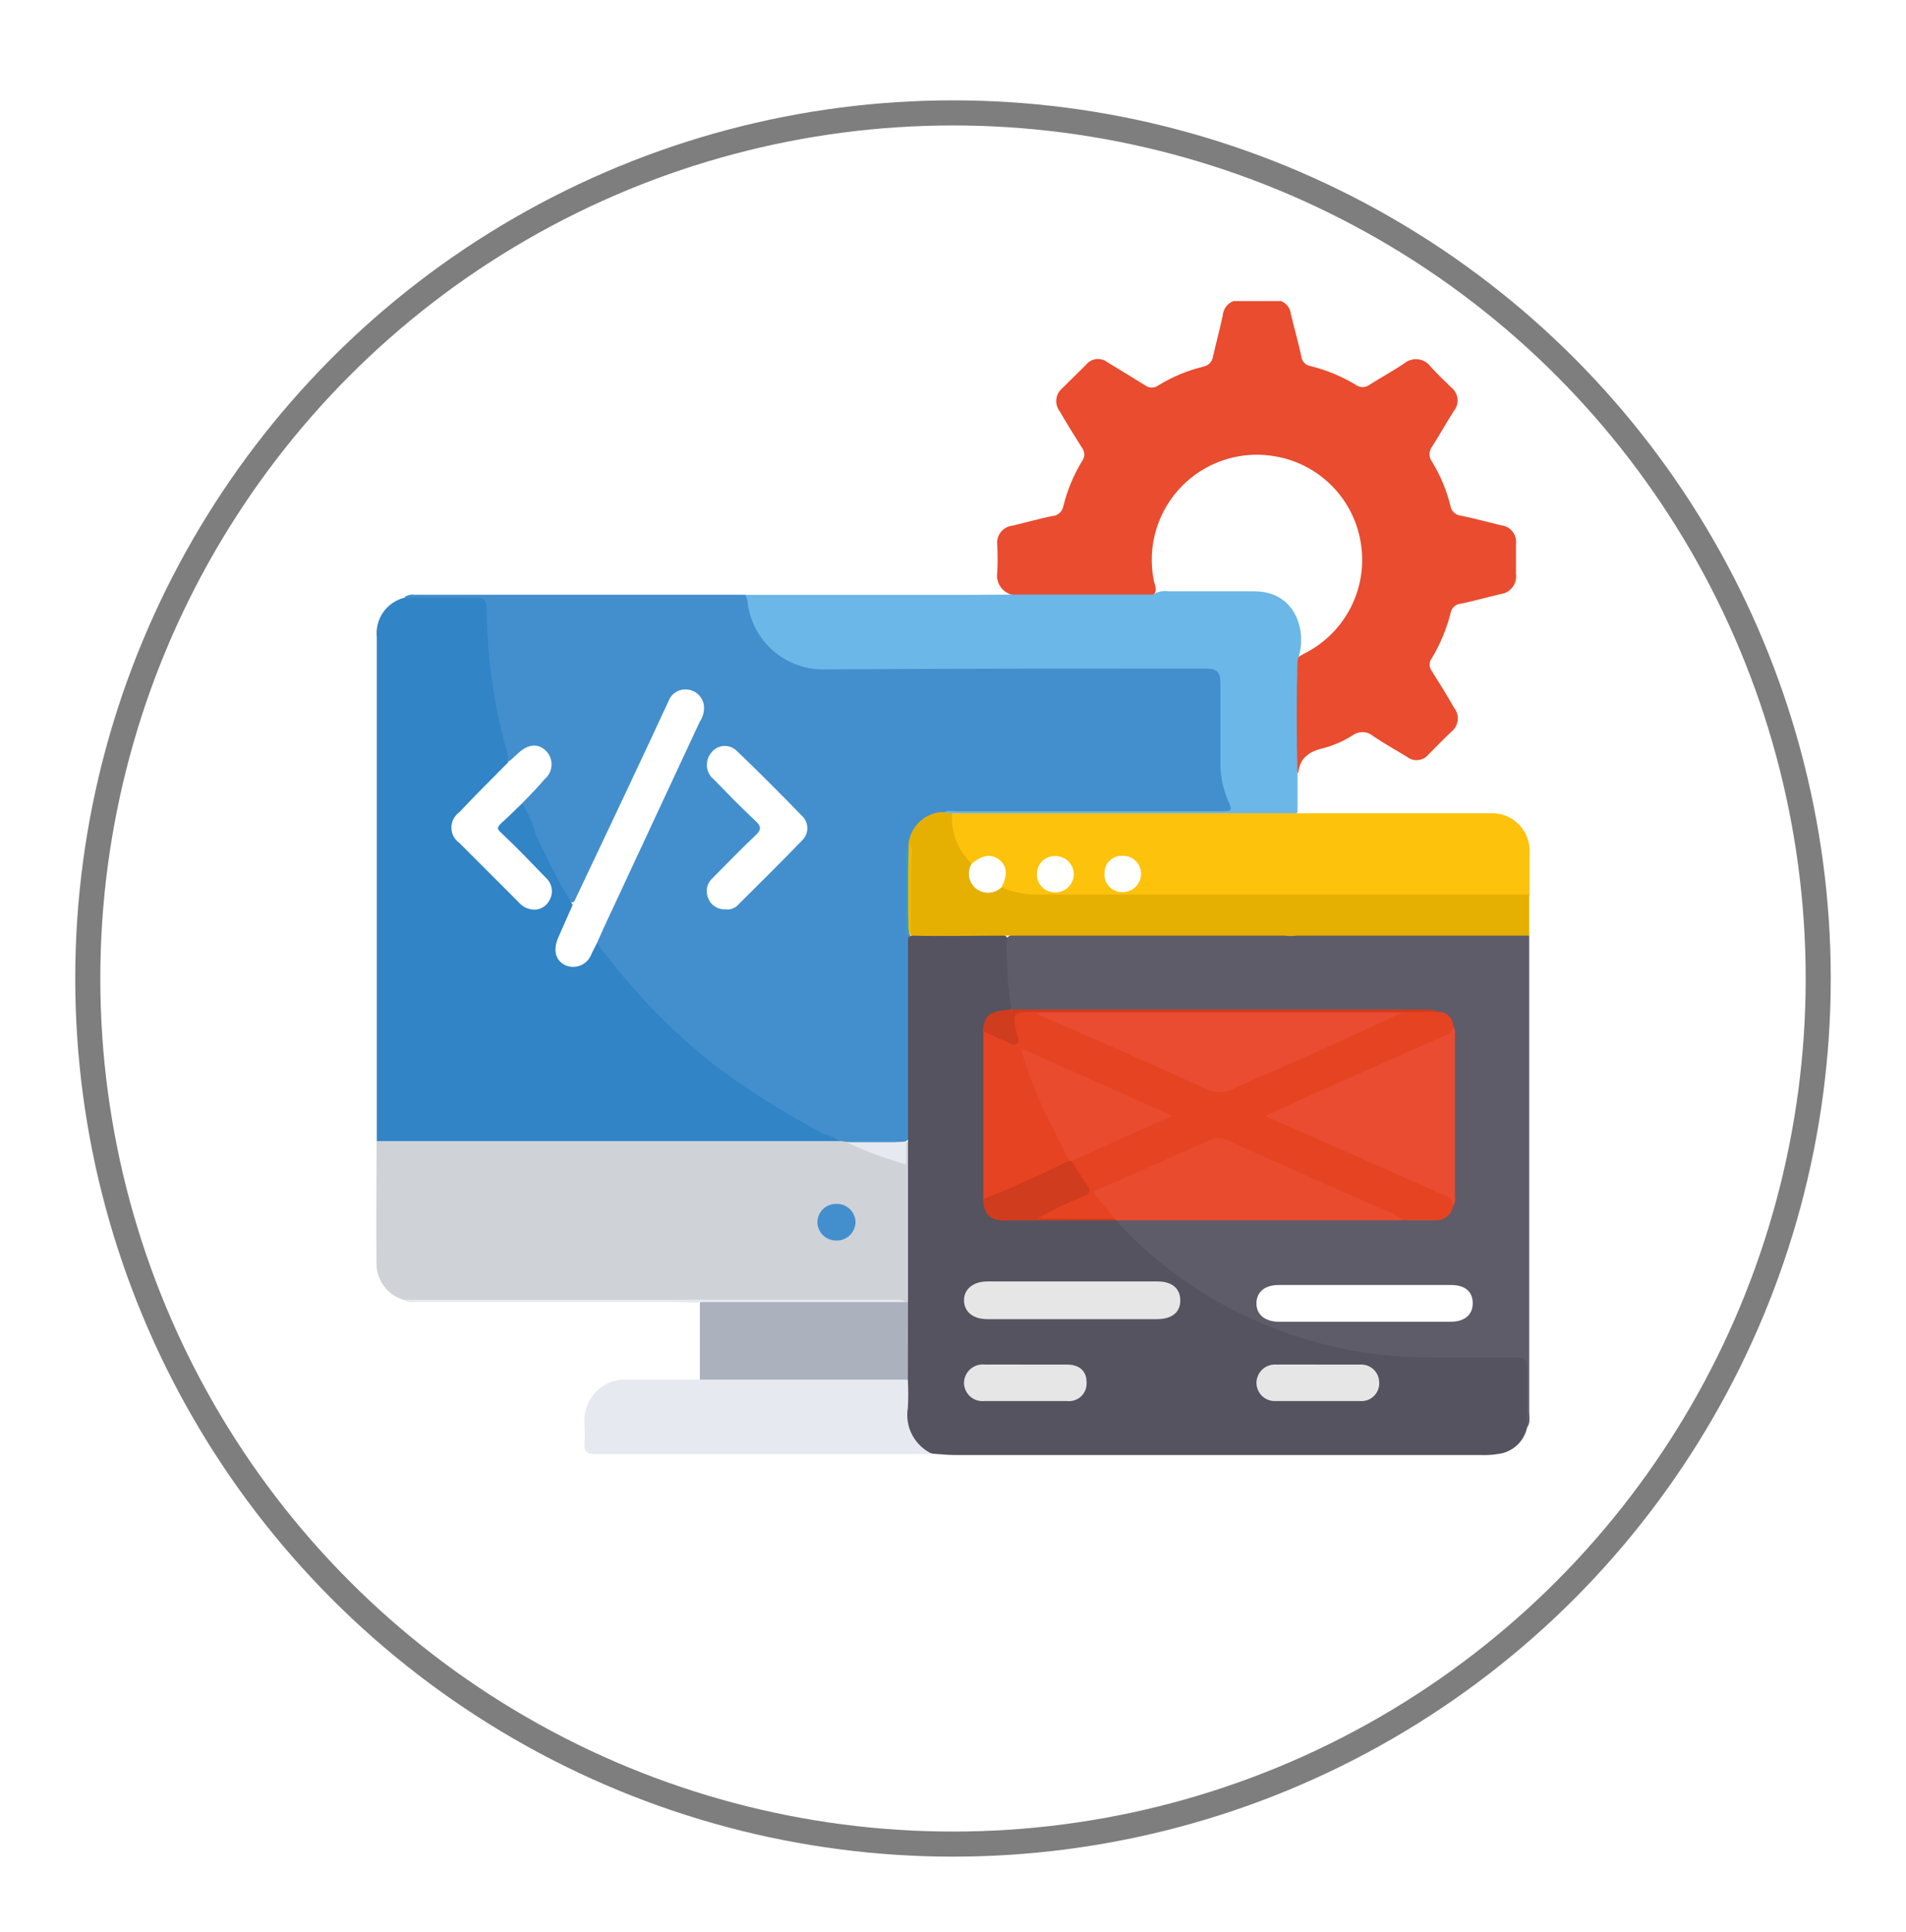
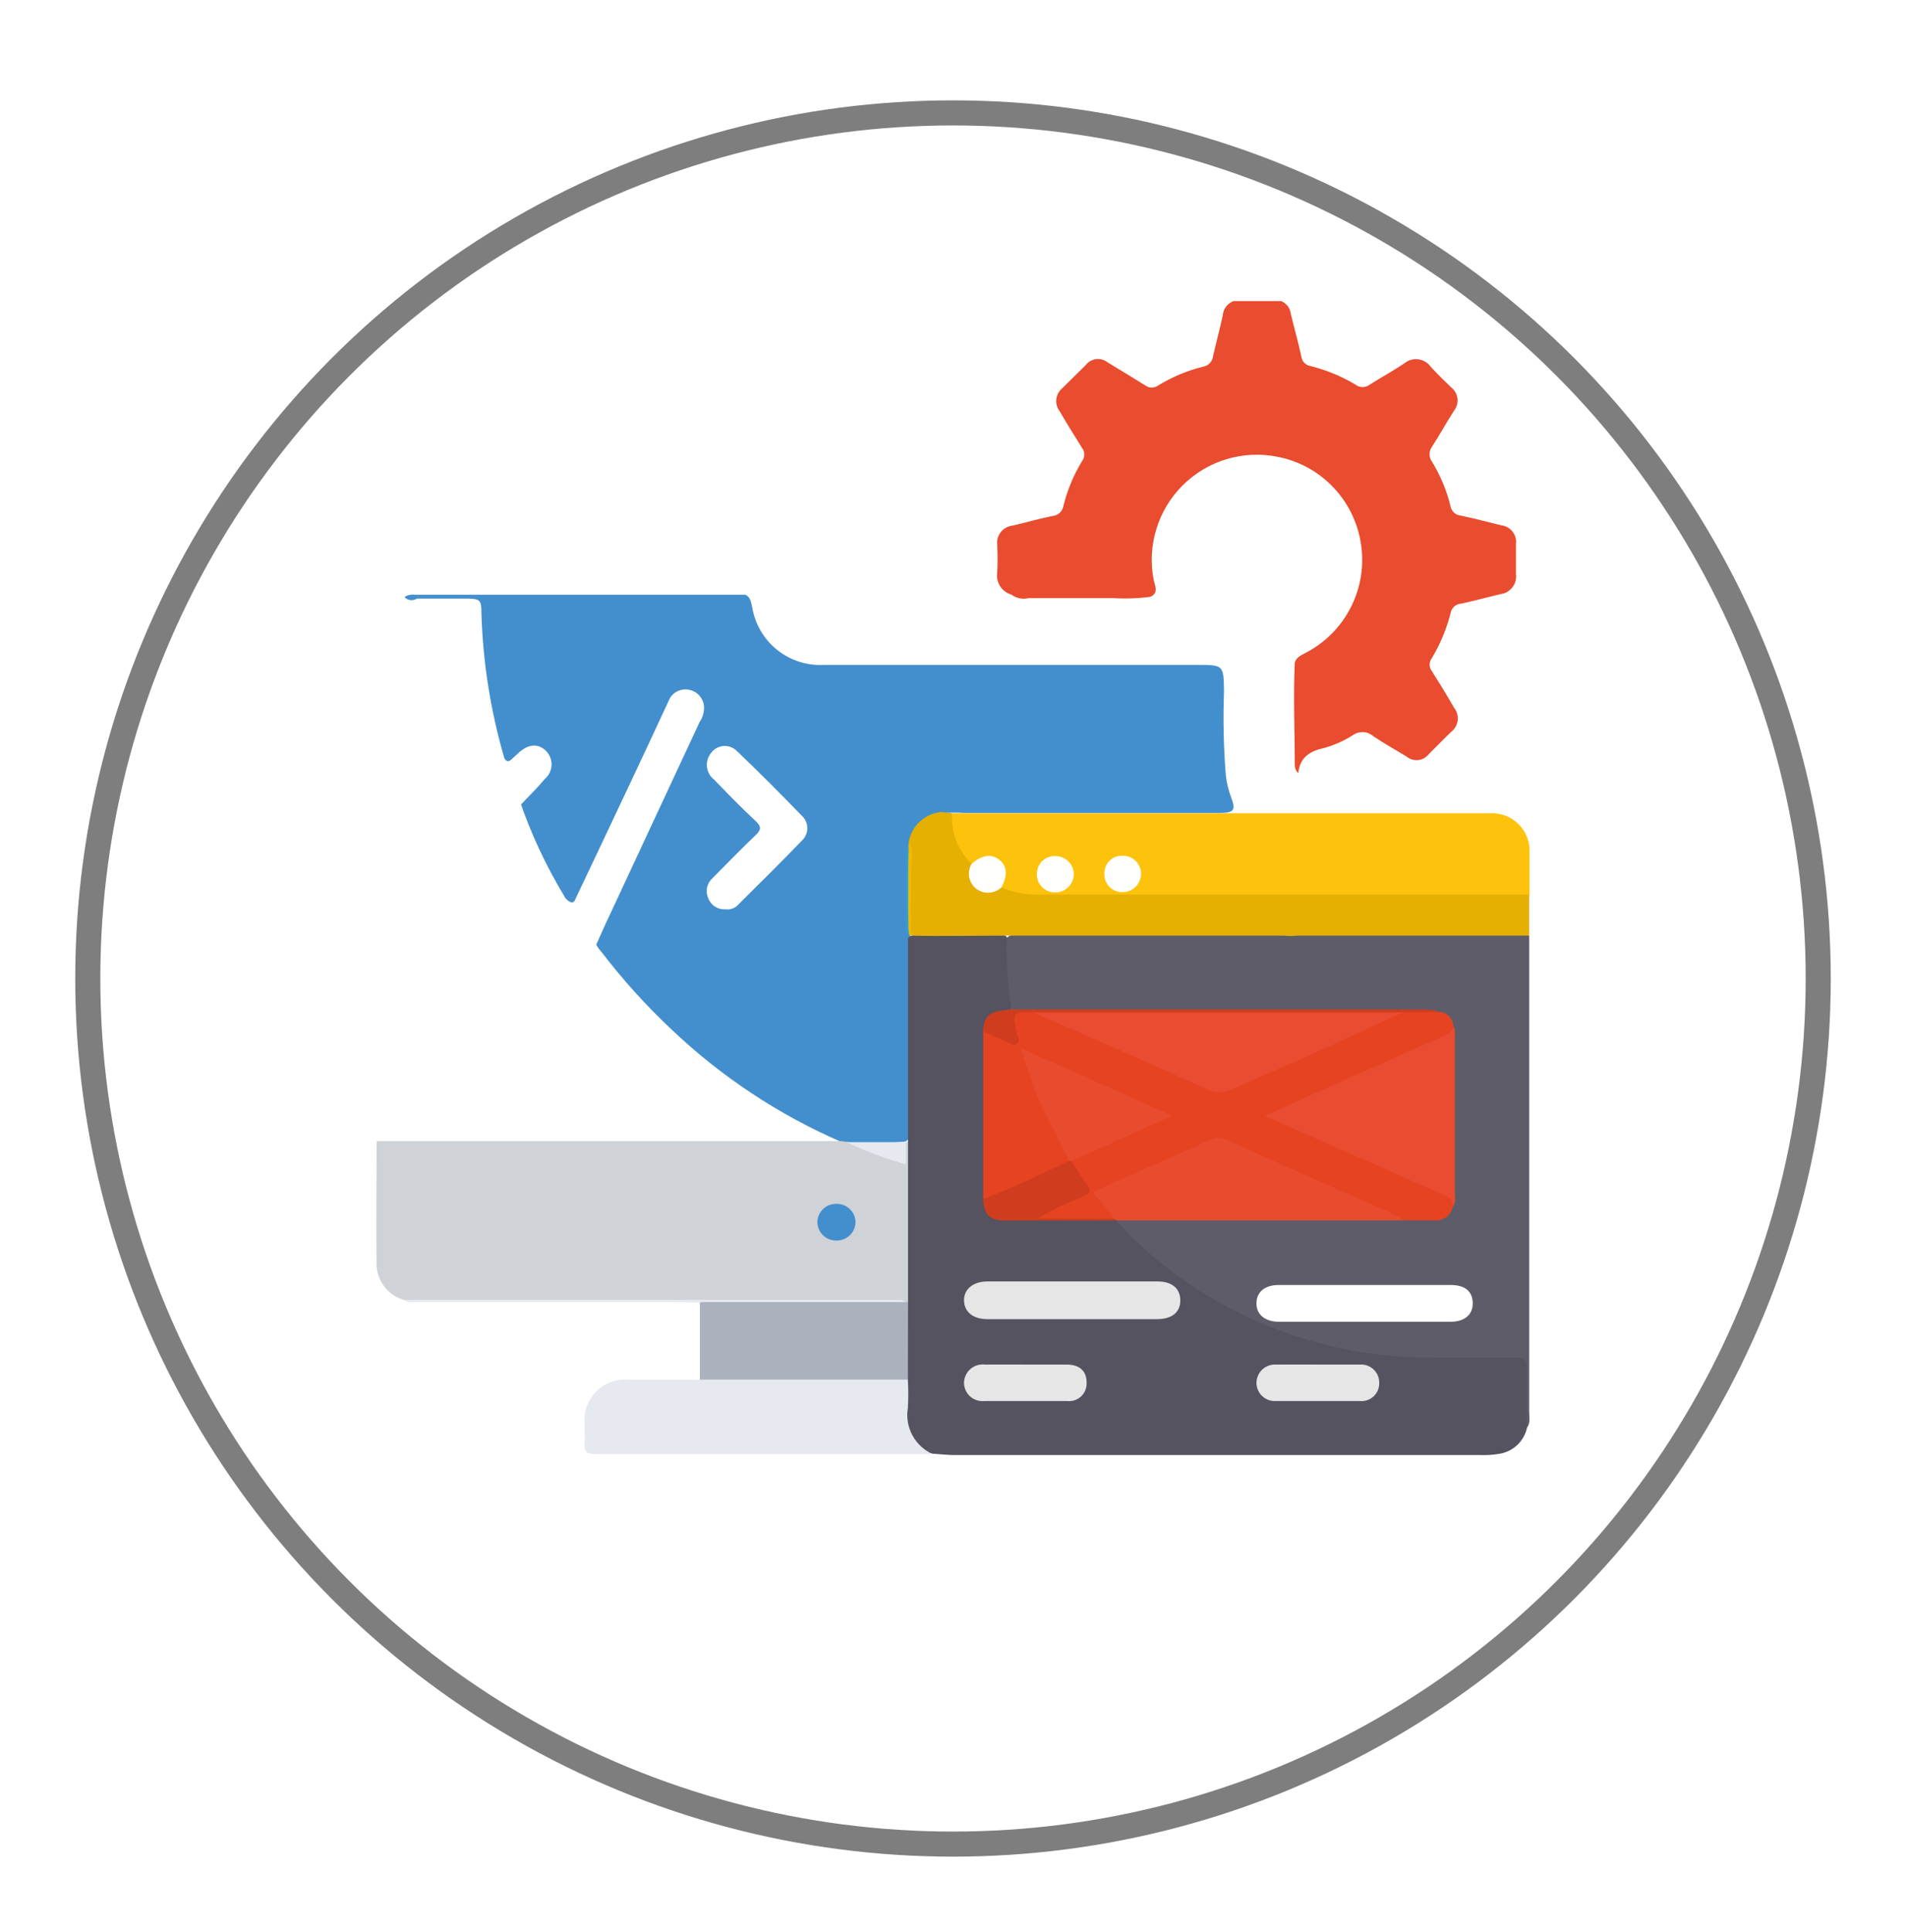
<svg xmlns="http://www.w3.org/2000/svg" width="76" height="77" viewBox="0 0 76 77" fill="none">
  <g filter="url(#filter0_d_399_193)">
    <circle cx="38" cy="35" r="35" fill="white" />
    <circle cx="38" cy="35" r="34.5" stroke="#7E7E7E" />
  </g>
  <g clip-path="url(#clip0_399_193)">
    <path d="M16.129 23.796C16.249 23.715 16.396 23.682 16.54 23.704H29.722C29.949 23.814 29.949 24.035 29.998 24.232C30.114 24.891 30.466 25.485 30.989 25.903C31.512 26.321 32.17 26.534 32.838 26.501H47.738C48.787 26.501 48.793 26.501 48.806 27.569C48.766 28.683 48.79 29.8 48.879 30.912C48.914 31.212 48.986 31.506 49.094 31.789C49.284 32.286 49.198 32.402 48.652 32.402H38.426C38.19 32.387 37.952 32.387 37.715 32.402C37.379 32.418 37.058 32.549 36.806 32.772C36.554 32.995 36.386 33.297 36.329 33.629C36.321 33.682 36.307 33.733 36.286 33.782C36.224 34.9 36.224 36.02 36.286 37.138V37.224C36.299 37.282 36.31 37.342 36.316 37.401C36.353 39.904 36.316 42.413 36.316 44.916C36.327 45.075 36.3 45.235 36.237 45.382C36.203 45.432 36.156 45.472 36.102 45.499C35.338 45.581 34.568 45.6 33.801 45.554C33.723 45.553 33.645 45.543 33.568 45.523C31.053 44.435 28.75 42.91 26.765 41.021C25.759 40.076 24.832 39.05 23.993 37.954C23.862 37.813 23.76 37.649 23.692 37.469C23.997 36.566 24.381 35.691 24.839 34.856C25.792 32.787 26.753 30.726 27.722 28.673C27.8 28.532 27.852 28.378 27.876 28.219C27.89 28.096 27.868 27.972 27.811 27.863C27.754 27.753 27.666 27.664 27.557 27.605C27.454 27.542 27.333 27.514 27.213 27.528C27.093 27.541 26.981 27.594 26.894 27.679C26.756 27.811 26.649 27.972 26.581 28.151C25.447 30.605 24.275 33.059 23.152 35.555C23.073 35.727 23.018 35.923 22.797 35.972C22.727 35.95 22.664 35.914 22.61 35.865C22.556 35.816 22.513 35.757 22.484 35.69C21.768 34.504 21.18 33.246 20.73 31.936C20.73 31.654 20.987 31.519 21.153 31.323C21.343 31.156 21.514 30.969 21.662 30.764C21.757 30.648 21.806 30.5 21.799 30.349C21.792 30.199 21.73 30.056 21.625 29.948C21.513 29.849 21.368 29.793 21.217 29.793C21.067 29.793 20.922 29.849 20.809 29.948C20.674 30.034 20.576 30.163 20.447 30.255C20.319 30.347 20.19 30.402 20.104 30.2C19.557 28.32 19.252 26.378 19.196 24.422C19.196 23.906 19.147 23.863 18.583 23.857H16.626C16.509 23.937 16.288 23.968 16.129 23.796Z" fill="#438FCD" />
    <path d="M36.206 45.511V38.432C36.206 38.082 36.206 37.733 36.206 37.383C36.258 37.335 36.321 37.298 36.388 37.275C36.456 37.252 36.527 37.243 36.598 37.248C37.721 37.248 38.843 37.218 39.966 37.248C40.026 37.262 40.083 37.289 40.132 37.328C40.132 37.365 40.199 37.401 40.199 37.451C40.236 38.352 40.365 39.248 40.383 40.15C40.309 40.321 40.144 40.328 39.99 40.37C39.457 40.53 39.377 40.653 39.297 41.229C39.297 43.395 39.297 45.523 39.297 47.719C39.402 48.333 39.567 48.474 40.224 48.492C41.598 48.523 42.978 48.492 44.352 48.523C44.407 48.528 44.461 48.542 44.511 48.566C45.063 48.977 45.517 49.492 46.039 49.94C48.587 52.119 51.734 53.477 55.068 53.835C56.064 53.946 57.066 53.987 58.068 53.958C58.816 53.958 59.565 53.958 60.313 53.958C60.883 53.958 60.926 53.994 60.926 54.571C60.954 55.348 60.942 56.126 60.89 56.902C60.83 57.175 60.687 57.423 60.481 57.611C60.274 57.799 60.014 57.918 59.736 57.951C59.515 57.987 59.291 58.001 59.068 57.994H38.089C37.788 57.994 37.475 57.957 37.187 57.939C36.863 57.881 36.571 57.706 36.368 57.447C36.164 57.188 36.063 56.863 36.083 56.534C36.083 55.994 36.083 55.454 36.083 54.908C36.083 53.908 36.083 52.909 36.083 51.903C36.083 49.928 36.083 47.946 36.083 45.971C36.069 45.808 36.113 45.645 36.206 45.511Z" fill="#55535F" />
-     <path d="M20.815 32.022C21.06 32.4 21.244 32.814 21.361 33.249C21.796 34.22 22.29 35.165 22.84 36.077C22.962 36.261 22.84 36.408 22.766 36.561C22.597 36.902 22.451 37.255 22.33 37.616C22.298 37.685 22.28 37.76 22.277 37.836C22.275 37.912 22.288 37.988 22.315 38.059C22.343 38.13 22.384 38.195 22.438 38.25C22.491 38.304 22.554 38.348 22.625 38.377C22.767 38.435 22.926 38.438 23.07 38.385C23.215 38.331 23.334 38.226 23.404 38.089C23.526 37.917 23.557 37.665 23.809 37.598C24.535 38.576 25.326 39.505 26.177 40.377C26.901 41.11 27.669 41.798 28.477 42.438C29.845 43.47 31.298 44.386 32.82 45.173C33.077 45.25 33.321 45.366 33.544 45.517C33.46 45.588 33.362 45.64 33.255 45.669C33.149 45.697 33.038 45.702 32.93 45.683H15.638C15.417 45.683 15.184 45.683 15.025 45.505C15.025 38.798 15.025 32.096 15.025 25.397C14.986 25.044 15.078 24.689 15.282 24.399C15.487 24.109 15.79 23.903 16.135 23.82C17.086 23.82 18.043 23.82 18.993 23.82C19.306 23.82 19.404 23.919 19.404 24.232C19.415 26.175 19.689 28.109 20.22 29.979C20.252 30.133 20.268 30.289 20.269 30.445C20.269 30.672 20.104 30.783 19.975 30.912C19.509 31.39 19.03 31.856 18.558 32.335C18.085 32.813 18.043 33.157 18.558 33.666L20.65 35.764C21.055 36.162 21.429 36.242 21.692 35.997C21.956 35.751 21.913 35.297 21.545 34.886C21.079 34.383 20.576 33.917 20.098 33.427C19.748 33.059 19.736 32.942 20.098 32.599C20.3 32.365 20.447 32.04 20.815 32.022Z" fill="#3184C6" />
    <path d="M40.328 23.698C40.143 23.646 39.983 23.528 39.879 23.366C39.775 23.205 39.734 23.011 39.764 22.821C39.782 22.455 39.782 22.088 39.764 21.723C39.752 21.631 39.758 21.539 39.783 21.45C39.807 21.361 39.85 21.278 39.907 21.206C39.964 21.134 40.035 21.074 40.116 21.03C40.197 20.986 40.286 20.959 40.377 20.95C40.905 20.827 41.426 20.674 41.954 20.569C42.062 20.563 42.165 20.52 42.247 20.448C42.328 20.375 42.382 20.278 42.401 20.171C42.557 19.537 42.809 18.93 43.15 18.373C43.206 18.299 43.236 18.209 43.236 18.116C43.236 18.023 43.206 17.932 43.15 17.858C42.843 17.373 42.536 16.877 42.254 16.392C42.15 16.258 42.102 16.089 42.119 15.92C42.136 15.751 42.218 15.595 42.346 15.484L43.297 14.546C43.347 14.482 43.409 14.428 43.479 14.388C43.55 14.348 43.627 14.323 43.708 14.313C43.788 14.304 43.87 14.31 43.948 14.332C44.026 14.354 44.099 14.391 44.162 14.441C44.665 14.748 45.174 15.055 45.665 15.361C45.74 15.418 45.832 15.448 45.925 15.448C46.02 15.448 46.111 15.418 46.186 15.361C46.742 15.02 47.349 14.767 47.983 14.613C48.084 14.594 48.176 14.543 48.245 14.468C48.315 14.393 48.359 14.298 48.37 14.196C48.493 13.656 48.64 13.116 48.756 12.577C48.762 12.487 48.787 12.399 48.828 12.319C48.869 12.238 48.926 12.167 48.995 12.11C49.065 12.053 49.145 12.01 49.232 11.985C49.318 11.96 49.409 11.952 49.499 11.963C49.928 11.963 50.358 11.963 50.787 11.963C50.867 11.954 50.948 11.96 51.026 11.982C51.104 12.004 51.176 12.042 51.239 12.092C51.303 12.142 51.355 12.204 51.395 12.275C51.434 12.345 51.459 12.423 51.468 12.503C51.603 13.073 51.768 13.638 51.891 14.214C51.902 14.308 51.943 14.395 52.009 14.463C52.074 14.53 52.16 14.575 52.253 14.589C52.886 14.746 53.491 14.996 54.05 15.331C54.131 15.393 54.23 15.428 54.332 15.428C54.435 15.428 54.534 15.393 54.615 15.331C55.069 15.043 55.547 14.785 55.995 14.484C56.071 14.42 56.16 14.372 56.256 14.344C56.352 14.316 56.453 14.308 56.552 14.321C56.651 14.334 56.746 14.367 56.832 14.418C56.918 14.469 56.992 14.538 57.05 14.619C57.307 14.902 57.584 15.171 57.859 15.435C57.929 15.489 57.988 15.556 58.032 15.632C58.076 15.708 58.104 15.793 58.115 15.88C58.126 15.967 58.119 16.056 58.095 16.141C58.071 16.226 58.031 16.305 57.976 16.374C57.675 16.84 57.406 17.331 57.105 17.797C57.038 17.885 57.002 17.993 57.002 18.104C57.002 18.214 57.038 18.322 57.105 18.41C57.437 18.954 57.683 19.546 57.835 20.165C57.851 20.265 57.9 20.358 57.974 20.428C58.049 20.498 58.144 20.541 58.246 20.551C58.786 20.661 59.326 20.809 59.865 20.938C59.953 20.948 60.038 20.976 60.114 21.019C60.191 21.063 60.258 21.121 60.312 21.19C60.367 21.26 60.407 21.34 60.43 21.425C60.453 21.51 60.459 21.598 60.448 21.686C60.448 22.078 60.448 22.483 60.448 22.876C60.461 22.969 60.455 23.064 60.431 23.155C60.408 23.245 60.366 23.331 60.309 23.405C60.252 23.48 60.181 23.543 60.099 23.59C60.018 23.637 59.928 23.667 59.835 23.679C59.307 23.802 58.786 23.949 58.258 24.06C58.157 24.065 58.06 24.105 57.984 24.174C57.908 24.242 57.858 24.333 57.841 24.434C57.682 25.067 57.43 25.672 57.093 26.231C57.036 26.305 57.005 26.396 57.005 26.489C57.005 26.582 57.036 26.673 57.093 26.747C57.399 27.231 57.706 27.728 57.982 28.213C58.093 28.352 58.144 28.529 58.125 28.706C58.105 28.883 58.016 29.045 57.878 29.157C57.565 29.452 57.264 29.771 56.964 30.065C56.914 30.128 56.852 30.181 56.781 30.221C56.71 30.26 56.632 30.285 56.552 30.294C56.471 30.303 56.39 30.296 56.312 30.274C56.235 30.252 56.162 30.214 56.099 30.163C55.651 29.887 55.191 29.636 54.756 29.341C54.644 29.244 54.502 29.187 54.354 29.18C54.206 29.174 54.06 29.218 53.94 29.304C53.578 29.536 53.183 29.709 52.768 29.82C52.198 29.948 51.83 30.206 51.768 30.813C51.721 30.77 51.684 30.717 51.659 30.657C51.635 30.598 51.624 30.534 51.627 30.47C51.627 29.12 51.566 27.765 51.627 26.415C51.689 26.188 51.891 26.115 52.069 26.017C52.844 25.613 53.474 24.976 53.868 24.196C54.262 23.416 54.401 22.531 54.265 21.667C54.136 20.82 53.749 20.033 53.156 19.414C52.563 18.795 51.794 18.373 50.952 18.208C50.277 18.07 49.578 18.101 48.917 18.298C48.256 18.495 47.654 18.852 47.165 19.337C46.675 19.823 46.313 20.422 46.11 21.081C45.907 21.739 45.87 22.438 46.002 23.115C46.051 23.348 46.211 23.618 45.88 23.784C45.392 23.851 44.899 23.869 44.407 23.839H41.021C40.903 23.868 40.779 23.87 40.659 23.846C40.539 23.821 40.426 23.771 40.328 23.698Z" fill="#E94C2F" />
    <path d="M40.334 40.254C40.182 39.305 40.118 38.344 40.144 37.383C40.352 37.181 40.622 37.248 40.868 37.248H50.971C51.224 37.264 51.479 37.239 51.725 37.175C51.944 37.139 52.166 37.124 52.388 37.132H60.209C60.472 37.132 60.755 37.076 60.975 37.291C60.975 37.451 60.975 37.604 60.975 37.763C60.975 43.926 60.975 50.089 60.975 56.252C60.975 56.473 61.037 56.7 60.889 56.902C60.889 56.105 60.889 55.307 60.889 54.51C60.889 54.197 60.779 54.105 60.472 54.105C59.362 54.105 58.246 54.105 57.129 54.105C54.356 54.129 51.619 53.476 49.155 52.203C47.412 51.312 45.844 50.115 44.523 48.67C44.726 48.455 44.996 48.504 45.241 48.504C48.793 48.504 52.338 48.504 55.884 48.504C56.246 48.504 56.608 48.504 56.97 48.504C57.152 48.521 57.334 48.477 57.487 48.378C57.641 48.279 57.757 48.131 57.816 47.958C57.879 47.729 57.894 47.489 57.859 47.253C57.859 45.18 57.859 43.106 57.859 41.033C57.841 40.864 57.764 40.706 57.642 40.587C57.52 40.468 57.36 40.396 57.191 40.383C56.954 40.361 56.716 40.361 56.479 40.383H41.113C40.855 40.383 40.542 40.462 40.334 40.254Z" fill="#5E5C69" />
    <path d="M15.018 45.48C15.147 45.48 15.276 45.48 15.399 45.48H33.261H33.544L33.746 45.511C34.513 45.627 35.194 46.032 35.967 46.222C36.071 45.995 35.93 45.707 36.126 45.511H36.206C36.206 47.646 36.206 49.774 36.206 51.909C36.153 51.942 36.09 51.957 36.028 51.952H34.979C28.845 51.952 22.674 51.798 16.521 51.866C16.395 51.885 16.266 51.871 16.147 51.823C15.813 51.736 15.518 51.539 15.312 51.262C15.106 50.985 15 50.647 15.012 50.302C14.994 48.694 15.012 47.087 15.018 45.48Z" fill="#CFD2D7" />
-     <path d="M40.328 23.698H45.984C46.164 23.579 46.384 23.532 46.597 23.569H50.026C51.67 23.569 52.161 25.188 51.737 26.317C51.694 27.82 51.694 29.329 51.737 30.832C51.737 31.341 51.737 31.856 51.737 32.365C51.529 32.654 51.222 32.562 50.952 32.562C47.37 32.562 43.794 32.562 40.218 32.562C39.481 32.562 38.751 32.562 38.022 32.562C37.862 32.562 37.696 32.562 37.592 32.402C37.764 32.279 37.96 32.335 38.15 32.335H48.64C49.155 32.335 49.161 32.335 48.946 31.862C48.747 31.376 48.651 30.854 48.664 30.329C48.664 29.311 48.664 28.286 48.664 27.262C48.664 26.808 48.554 26.648 48.088 26.648C43.039 26.648 37.985 26.648 32.936 26.679C32.161 26.709 31.404 26.441 30.821 25.93C30.238 25.418 29.873 24.703 29.802 23.931C29.787 23.853 29.758 23.778 29.716 23.71H38.745L40.328 23.698Z" fill="#6BB7E7" />
    <path d="M37.96 32.414H42.254H51.235C51.394 32.414 51.554 32.414 51.713 32.414C52.983 32.414 54.259 32.414 55.535 32.414C56.81 32.414 58.117 32.414 59.405 32.414C59.617 32.402 59.83 32.434 60.029 32.51C60.227 32.586 60.407 32.703 60.557 32.854C60.707 33.005 60.823 33.186 60.897 33.385C60.971 33.584 61.002 33.797 60.988 34.009C60.988 34.568 60.988 35.12 60.988 35.678C60.902 35.744 60.803 35.793 60.697 35.82C60.592 35.847 60.482 35.853 60.374 35.837H41.395C40.931 35.861 40.469 35.766 40.052 35.561C39.989 35.513 39.945 35.444 39.928 35.367C39.91 35.29 39.919 35.209 39.954 35.138C40.005 35.012 40.013 34.873 39.977 34.742C39.94 34.611 39.861 34.495 39.751 34.414C39.639 34.336 39.505 34.295 39.368 34.295C39.231 34.295 39.097 34.336 38.985 34.414C38.892 34.475 38.783 34.507 38.672 34.506C38.36 34.267 38.126 33.94 38 33.568C37.873 33.196 37.859 32.794 37.96 32.414Z" fill="#FDC20C" />
    <path d="M37.96 32.414C37.935 32.788 37.993 33.163 38.13 33.512C38.267 33.861 38.479 34.175 38.752 34.433C38.779 34.488 38.792 34.549 38.788 34.611C38.788 35.316 39.028 35.512 39.715 35.371C39.788 35.343 39.868 35.343 39.941 35.371C40.365 35.556 40.822 35.652 41.285 35.653H60.975V37.291H51.719C51.546 37.312 51.371 37.312 51.198 37.291H40.064C38.837 37.291 37.574 37.322 36.328 37.291C36.237 37.161 36.2 37.001 36.224 36.843C36.224 35.77 36.224 34.703 36.224 33.635C36.263 33.303 36.417 32.994 36.658 32.762C36.9 32.531 37.215 32.39 37.549 32.365L37.96 32.414Z" fill="#E5B002" />
    <path d="M36.2 54.988C36.221 55.364 36.221 55.741 36.2 56.117C36.137 56.49 36.201 56.874 36.381 57.207C36.561 57.54 36.847 57.804 37.193 57.957C32.695 57.957 28.211 57.957 23.741 57.957C23.41 57.957 23.275 57.859 23.305 57.528C23.336 57.196 23.305 56.982 23.305 56.712C23.29 56.481 23.324 56.249 23.406 56.033C23.487 55.816 23.614 55.62 23.778 55.456C23.942 55.293 24.139 55.167 24.356 55.086C24.573 55.005 24.805 54.972 25.035 54.988C25.986 54.988 26.943 54.988 27.894 54.988C28.072 54.861 28.291 54.807 28.507 54.835C30.851 54.835 33.2 54.835 35.543 54.835C35.657 54.809 35.775 54.809 35.889 54.836C36.003 54.862 36.109 54.914 36.2 54.988Z" fill="#E6E9EF" />
    <path d="M36.2 54.988H27.906C27.906 53.964 27.906 52.946 27.906 51.921C28.005 51.872 28.116 51.855 28.225 51.872H35.838C35.933 51.864 36.029 51.874 36.12 51.903H36.206L36.2 54.988Z" fill="#ABB2BE" />
    <path d="M36.114 51.897H27.9H16.619C16.454 51.897 16.264 51.952 16.123 51.804H35.635C35.807 51.823 35.979 51.768 36.114 51.897Z" fill="#E6E9EF" />
    <path d="M23.809 37.573C23.741 37.714 23.668 37.855 23.594 37.996C23.561 38.098 23.508 38.192 23.437 38.272C23.367 38.352 23.281 38.417 23.184 38.463C23.087 38.508 22.982 38.533 22.876 38.536C22.769 38.54 22.663 38.521 22.564 38.481C22.146 38.297 22.036 37.868 22.269 37.346L22.84 36.052C23.6 34.445 24.367 32.838 25.121 31.231C25.637 30.139 26.148 29.045 26.655 27.949C26.713 27.791 26.824 27.658 26.97 27.574C27.116 27.49 27.287 27.46 27.452 27.489C27.606 27.513 27.749 27.585 27.859 27.695C27.969 27.806 28.042 27.948 28.066 28.102C28.093 28.342 28.032 28.584 27.894 28.783C26.704 31.347 25.502 33.905 24.312 36.469C24.14 36.819 23.98 37.199 23.809 37.573Z" fill="white" />
    <path d="M28.931 36.242C28.782 36.253 28.634 36.215 28.509 36.134C28.384 36.053 28.289 35.934 28.237 35.794C28.179 35.661 28.163 35.513 28.194 35.371C28.225 35.228 28.3 35.1 28.409 35.003C28.98 34.426 29.544 33.844 30.133 33.285C30.36 33.071 30.36 32.942 30.133 32.727C29.562 32.194 29.017 31.635 28.477 31.077C28.397 31.016 28.331 30.94 28.282 30.852C28.232 30.765 28.201 30.669 28.189 30.57C28.178 30.47 28.187 30.369 28.215 30.273C28.243 30.177 28.291 30.087 28.354 30.01C28.41 29.932 28.483 29.867 28.567 29.819C28.65 29.772 28.743 29.743 28.839 29.734C28.935 29.725 29.032 29.737 29.122 29.769C29.213 29.801 29.297 29.851 29.366 29.918C30.256 30.764 31.12 31.635 31.973 32.513C32.042 32.576 32.097 32.653 32.134 32.738C32.172 32.824 32.191 32.916 32.191 33.01C32.191 33.103 32.172 33.195 32.134 33.281C32.097 33.366 32.042 33.443 31.973 33.506C31.145 34.365 30.292 35.206 29.446 36.046C29.384 36.12 29.304 36.176 29.213 36.21C29.123 36.245 29.026 36.256 28.931 36.242Z" fill="white" />
    <path d="M20.815 32.022C20.552 32.273 20.3 32.531 20.024 32.776C19.748 33.022 19.858 33.065 20.024 33.23C20.637 33.807 21.196 34.396 21.772 34.991C21.897 35.105 21.977 35.258 22 35.425C22.022 35.593 21.985 35.762 21.895 35.905C21.821 36.039 21.703 36.144 21.562 36.203C21.421 36.262 21.263 36.271 21.116 36.23C20.946 36.188 20.794 36.093 20.68 35.96L18.319 33.598C18.22 33.529 18.139 33.438 18.084 33.331C18.028 33.224 17.999 33.105 17.999 32.985C17.999 32.864 18.028 32.746 18.084 32.639C18.139 32.532 18.22 32.441 18.319 32.371C18.932 31.709 19.607 31.053 20.251 30.396L20.668 30.016C21.067 29.642 21.472 29.617 21.791 29.948C21.86 30.024 21.914 30.113 21.949 30.21C21.983 30.306 21.998 30.409 21.992 30.512C21.985 30.615 21.958 30.715 21.912 30.807C21.866 30.899 21.802 30.98 21.723 31.047C21.435 31.39 21.122 31.703 20.815 32.022Z" fill="white" />
    <path d="M36.126 45.523V46.413C35.31 46.182 34.514 45.884 33.746 45.523H36.126Z" fill="#E6E9EF" />
    <path d="M36.316 37.267H36.243C36.181 36.092 36.181 34.914 36.243 33.739L36.273 33.647C36.421 33.844 36.347 34.077 36.347 34.261C36.322 35.285 36.316 36.279 36.316 37.267Z" fill="#F1B905" />
    <path d="M36.212 33.746C36.212 34.923 36.212 36.095 36.212 37.273C36.089 37.181 36.126 37.046 36.126 36.923C36.126 35.983 36.126 35.044 36.126 34.108C36.132 33.985 36.101 33.85 36.212 33.746Z" fill="#2CA0D7" />
    <path d="M57.375 40.334C57.45 40.333 57.524 40.347 57.593 40.375C57.662 40.403 57.725 40.444 57.778 40.497C57.831 40.549 57.873 40.612 57.902 40.681C57.931 40.749 57.945 40.823 57.945 40.898C58.037 41.309 57.688 41.364 57.449 41.475C56.479 41.916 55.51 42.358 54.535 42.781L50.781 44.45C51.206 44.692 51.651 44.898 52.112 45.063L57.51 47.468C57.774 47.584 58.074 47.676 57.933 48.081C57.903 48.252 57.809 48.405 57.67 48.509C57.531 48.612 57.357 48.659 57.185 48.639C56.798 48.639 56.406 48.639 56.013 48.639C54.966 48.267 53.942 47.833 52.946 47.339C51.664 46.787 50.382 46.222 49.112 45.634C48.956 45.555 48.784 45.514 48.609 45.514C48.434 45.514 48.262 45.555 48.106 45.634C46.843 46.247 45.548 46.762 44.279 47.351C43.782 47.578 43.788 47.609 44.137 48.044C44.266 48.21 44.561 48.314 44.407 48.615C43.377 48.615 42.346 48.615 41.285 48.615C41.322 48.357 41.494 48.302 41.647 48.234C42.076 48.026 42.512 47.83 42.953 47.652C43.291 47.517 43.303 47.345 43.101 47.075C42.892 46.876 42.75 46.616 42.696 46.333C42.757 46.051 43.015 46.002 43.223 45.91C44.174 45.499 45.107 45.063 46.057 44.683C46.118 44.667 46.174 44.638 46.222 44.599C46.271 44.56 46.311 44.511 46.34 44.456C44.548 43.628 42.745 42.861 40.923 42.002C41.292 43.305 41.824 44.556 42.506 45.726C42.598 45.904 42.751 46.063 42.678 46.296C42.678 46.425 42.549 46.468 42.444 46.511C41.53 46.934 40.604 47.363 39.69 47.738C39.543 47.799 39.383 47.922 39.206 47.787V41.106C39.568 41.002 39.819 41.266 40.132 41.377C40.445 41.487 40.445 41.432 40.42 41.162C40.346 40.279 40.353 40.272 41.267 40.291C42.493 40.72 43.634 41.309 44.812 41.818C45.99 42.327 47.082 42.824 48.217 43.327C48.339 43.385 48.471 43.414 48.606 43.414C48.741 43.414 48.874 43.385 48.996 43.327C51.069 42.389 53.161 41.487 55.234 40.542C55.493 40.419 55.767 40.332 56.05 40.285C56.492 40.273 56.935 40.29 57.375 40.334Z" fill="#E64322" />
    <path d="M44.444 48.572C44.211 48.29 43.996 48.001 43.745 47.731C43.493 47.462 43.665 47.468 43.843 47.388L48.278 45.425C48.374 45.38 48.478 45.356 48.584 45.356C48.691 45.356 48.795 45.38 48.891 45.425C50.86 46.314 52.829 47.185 54.805 48.056C55.22 48.21 55.619 48.405 55.995 48.639H48.683H44.524L44.432 48.609C44.395 48.609 44.383 48.609 44.395 48.559C44.407 48.511 44.432 48.572 44.444 48.572Z" fill="#E94B2F" />
    <path d="M42.757 52.577H39.371C38.801 52.577 38.451 52.289 38.439 51.841C38.426 51.394 38.794 51.081 39.347 51.075H46.168C46.744 51.075 47.069 51.369 47.063 51.841C47.057 52.314 46.726 52.571 46.143 52.577H42.757Z" fill="#E6E6E6" />
    <path d="M40.904 54.387C41.444 54.387 41.984 54.387 42.53 54.387C43.076 54.387 43.34 54.675 43.327 55.129C43.33 55.229 43.311 55.328 43.272 55.42C43.232 55.513 43.174 55.595 43.1 55.662C43.026 55.73 42.939 55.781 42.843 55.811C42.748 55.842 42.648 55.852 42.548 55.841C41.45 55.841 40.352 55.841 39.254 55.841C39.151 55.852 39.047 55.841 38.948 55.809C38.849 55.778 38.758 55.725 38.681 55.656C38.604 55.586 38.543 55.501 38.501 55.406C38.459 55.311 38.438 55.208 38.438 55.105C38.442 55.001 38.467 54.899 38.512 54.805C38.557 54.711 38.621 54.628 38.7 54.561C38.779 54.493 38.872 54.443 38.971 54.413C39.071 54.383 39.176 54.374 39.279 54.387C39.819 54.381 40.358 54.387 40.904 54.387Z" fill="#E7E6E6" />
    <path d="M52.608 54.387C53.148 54.387 53.688 54.387 54.234 54.387C54.333 54.381 54.433 54.396 54.526 54.43C54.62 54.465 54.705 54.518 54.776 54.588C54.848 54.657 54.904 54.74 54.942 54.832C54.979 54.925 54.997 55.024 54.995 55.123C54.997 55.223 54.978 55.322 54.939 55.413C54.9 55.505 54.842 55.588 54.769 55.656C54.696 55.723 54.61 55.775 54.515 55.807C54.421 55.839 54.321 55.85 54.222 55.841C53.105 55.841 51.989 55.841 50.873 55.841C50.773 55.847 50.673 55.832 50.58 55.798C50.486 55.764 50.401 55.711 50.328 55.643C50.256 55.574 50.198 55.492 50.159 55.4C50.12 55.309 50.099 55.21 50.1 55.111C50.101 55.011 50.123 54.912 50.164 54.821C50.204 54.73 50.263 54.648 50.337 54.58C50.41 54.513 50.497 54.46 50.591 54.427C50.685 54.394 50.785 54.38 50.885 54.387C51.461 54.381 52.032 54.387 52.608 54.387Z" fill="#E7E6E6" />
    <path d="M44.444 48.572C44.444 48.572 44.444 48.621 44.444 48.645C42.972 48.645 41.499 48.645 40.033 48.645C39.457 48.645 39.224 48.382 39.199 47.793C40.371 47.351 41.499 46.811 42.628 46.265C42.633 46.258 42.64 46.252 42.648 46.247C42.656 46.243 42.665 46.241 42.674 46.241C42.683 46.241 42.692 46.243 42.7 46.247C42.708 46.252 42.715 46.258 42.72 46.265C42.929 46.584 43.119 46.916 43.334 47.21C43.548 47.505 43.438 47.584 43.174 47.695C42.552 47.939 41.949 48.23 41.371 48.566L44.444 48.572Z" fill="#CF3C1E" />
    <path d="M57.374 40.334H55.927C55.577 40.438 55.212 40.487 54.847 40.481H42.321C41.972 40.491 41.623 40.441 41.291 40.334C40.364 40.334 40.358 40.334 40.548 41.211C40.579 41.346 40.696 41.505 40.548 41.603C40.401 41.702 40.273 41.573 40.144 41.524C39.825 41.389 39.53 41.242 39.193 41.1C39.248 40.45 39.45 40.297 40.322 40.236H56.853C57.037 40.272 57.215 40.223 57.374 40.334Z" fill="#CF3C1E" />
    <path d="M57.933 48.093C57.947 47.997 57.924 47.9 57.87 47.819C57.815 47.739 57.733 47.681 57.639 47.658L50.443 44.48L52.523 43.529L56.749 41.653L57.62 41.266C57.786 41.192 57.939 41.106 57.945 40.898C58.01 41.007 58.033 41.135 58.013 41.26C58.013 43.401 58.013 45.554 58.013 47.682C58.039 47.825 58.011 47.971 57.933 48.093Z" fill="#E94C30" />
    <path d="M54.443 52.682H51.014C50.437 52.682 50.094 52.393 50.1 51.94C50.106 51.486 50.443 51.216 50.983 51.216H57.853C58.418 51.216 58.718 51.473 58.724 51.933C58.73 52.393 58.411 52.682 57.829 52.682H54.443Z" fill="white" />
    <path d="M34.114 48.719C34.111 48.818 34.088 48.915 34.047 49.005C34.006 49.095 33.948 49.176 33.875 49.243C33.803 49.311 33.718 49.363 33.625 49.397C33.532 49.431 33.434 49.447 33.335 49.443C33.235 49.443 33.137 49.423 33.045 49.384C32.953 49.345 32.87 49.288 32.801 49.217C32.732 49.145 32.678 49.061 32.642 48.968C32.606 48.875 32.589 48.776 32.593 48.676C32.605 48.485 32.692 48.306 32.833 48.176C32.975 48.047 33.161 47.978 33.353 47.983C33.452 47.98 33.55 47.998 33.642 48.033C33.733 48.069 33.817 48.123 33.888 48.192C33.959 48.26 34.015 48.342 34.054 48.433C34.093 48.523 34.113 48.62 34.114 48.719Z" fill="#438FCD" />
    <path d="M39.929 35.371C39.794 35.497 39.619 35.571 39.435 35.58C39.251 35.589 39.069 35.532 38.923 35.42C38.779 35.305 38.681 35.142 38.647 34.961C38.613 34.779 38.646 34.592 38.739 34.433C39.144 34.077 39.524 34.016 39.837 34.261C40.15 34.506 40.199 34.862 39.929 35.371Z" fill="#FFFFFE" />
    <path d="M42.088 34.12C42.279 34.121 42.462 34.197 42.599 34.331C42.735 34.465 42.814 34.647 42.818 34.837C42.818 34.937 42.797 35.035 42.757 35.126C42.718 35.217 42.66 35.299 42.588 35.367C42.516 35.436 42.43 35.489 42.337 35.523C42.244 35.557 42.145 35.572 42.045 35.567C41.95 35.566 41.856 35.545 41.768 35.506C41.681 35.468 41.602 35.412 41.537 35.342C41.472 35.272 41.421 35.19 41.388 35.1C41.355 35.01 41.341 34.914 41.346 34.819C41.347 34.724 41.367 34.63 41.405 34.542C41.443 34.455 41.498 34.376 41.568 34.311C41.637 34.245 41.719 34.195 41.809 34.162C41.898 34.129 41.993 34.115 42.088 34.12Z" fill="#FFFFFE" />
    <path d="M45.499 34.837C45.496 35.028 45.418 35.209 45.283 35.344C45.148 35.478 44.965 35.554 44.775 35.555C44.676 35.561 44.577 35.545 44.484 35.509C44.391 35.473 44.307 35.418 44.238 35.347C44.168 35.276 44.114 35.192 44.08 35.099C44.046 35.005 44.032 34.906 44.039 34.807C44.037 34.711 44.055 34.616 44.092 34.528C44.129 34.44 44.183 34.361 44.253 34.295C44.322 34.229 44.404 34.178 44.494 34.146C44.584 34.114 44.68 34.101 44.775 34.108C44.871 34.107 44.966 34.125 45.054 34.161C45.143 34.198 45.223 34.252 45.291 34.32C45.358 34.388 45.411 34.469 45.447 34.558C45.483 34.647 45.501 34.742 45.499 34.837Z" fill="#FFFFFE" />
    <path d="M41.291 40.352H55.927C54.976 40.788 54.032 41.235 53.081 41.665C51.774 42.278 50.462 42.8 49.167 43.401C49.001 43.487 48.817 43.532 48.63 43.532C48.444 43.532 48.26 43.487 48.094 43.401C45.971 42.431 43.831 41.505 41.696 40.567C41.555 40.524 41.426 40.462 41.291 40.352Z" fill="#E94C30" />
    <path d="M42.726 46.272H42.634C42.315 45.658 42.021 44.996 41.671 44.364C41.283 43.529 40.961 42.666 40.708 41.781L46.738 44.468L42.726 46.272Z" fill="#E94B2F" />
  </g>
  <defs>
    <filter id="filter0_d_399_193" x="0" y="0" width="76" height="77" filterUnits="userSpaceOnUse" color-interpolation-filters="sRGB">
      <feFlood flood-opacity="0" result="BackgroundImageFix" />
      <feColorMatrix in="SourceAlpha" type="matrix" values="0 0 0 0 0 0 0 0 0 0 0 0 0 0 0 0 0 0 127 0" result="hardAlpha" />
      <feOffset dy="4" />
      <feGaussianBlur stdDeviation="1.5" />
      <feComposite in2="hardAlpha" operator="out" />
      <feColorMatrix type="matrix" values="0 0 0 0 0 0 0 0 0 0 0 0 0 0 0 0 0 0 0.1 0" />
      <feBlend mode="normal" in2="BackgroundImageFix" result="effect1_dropShadow_399_193" />
      <feBlend mode="normal" in="SourceGraphic" in2="effect1_dropShadow_399_193" result="shape" />
    </filter>
    <clipPath id="clip0_399_193">
      <rect width="46" height="46" fill="white" transform="translate(15 12)" />
    </clipPath>
  </defs>
</svg>